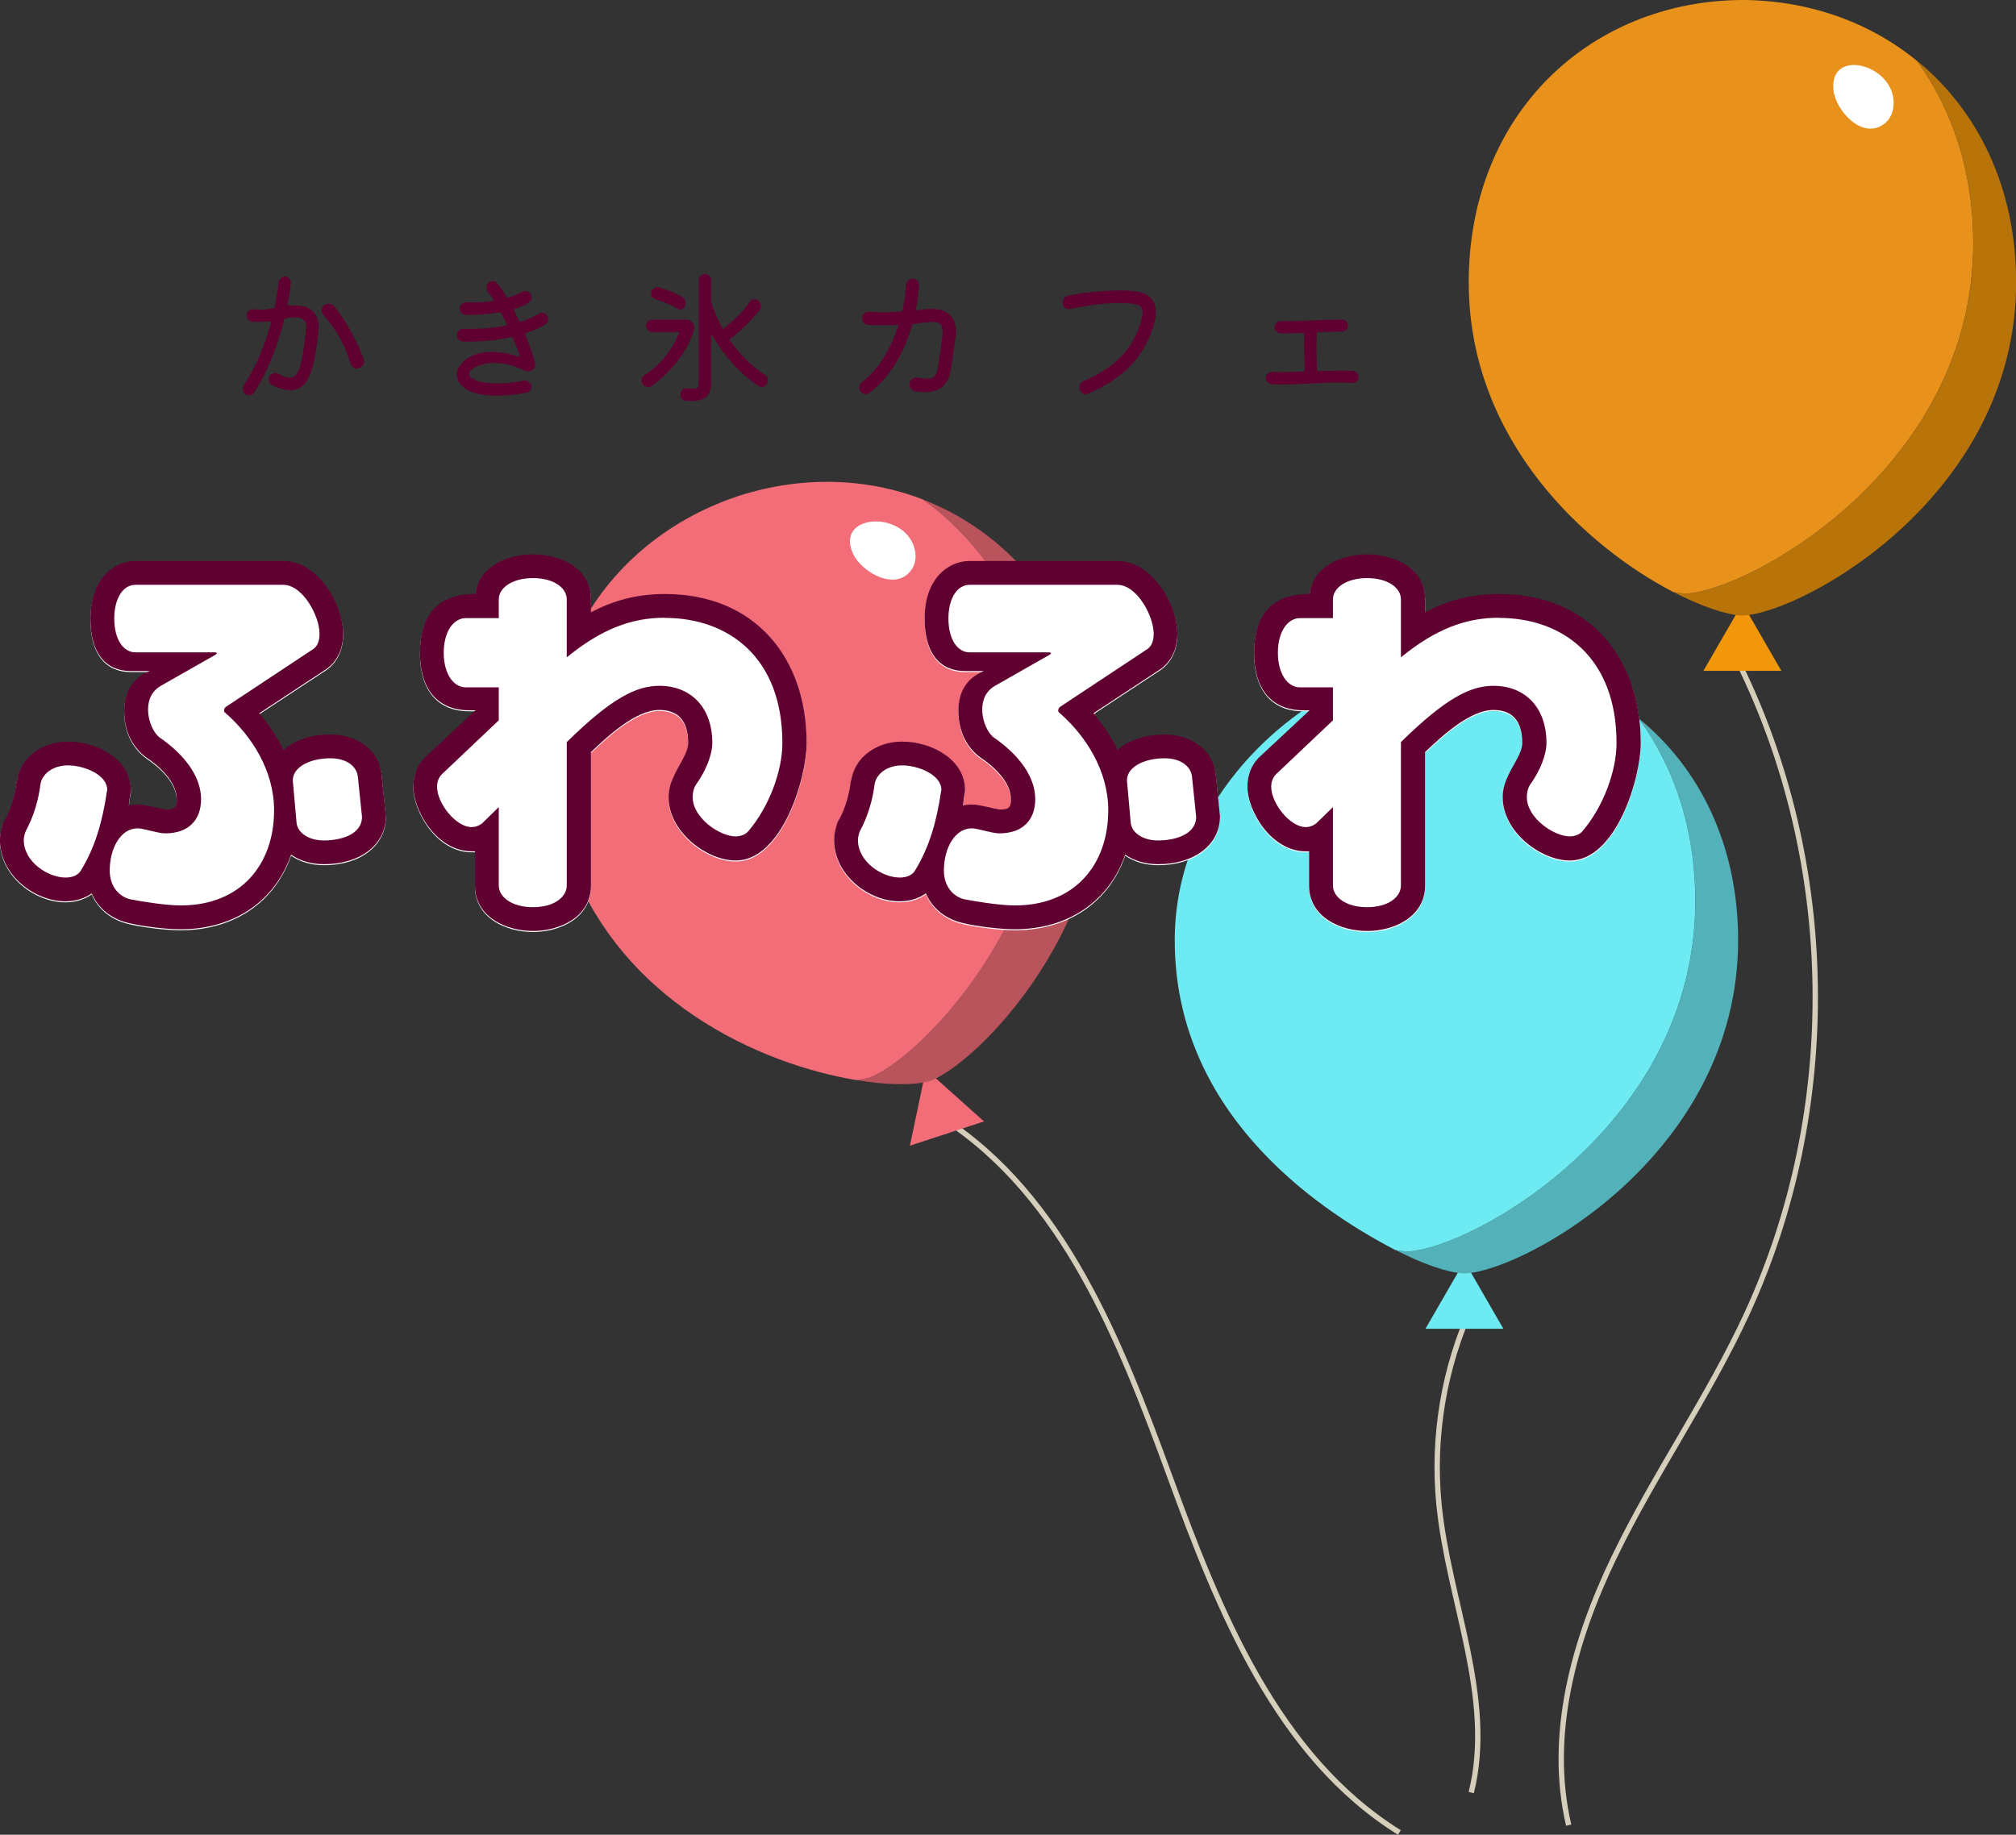
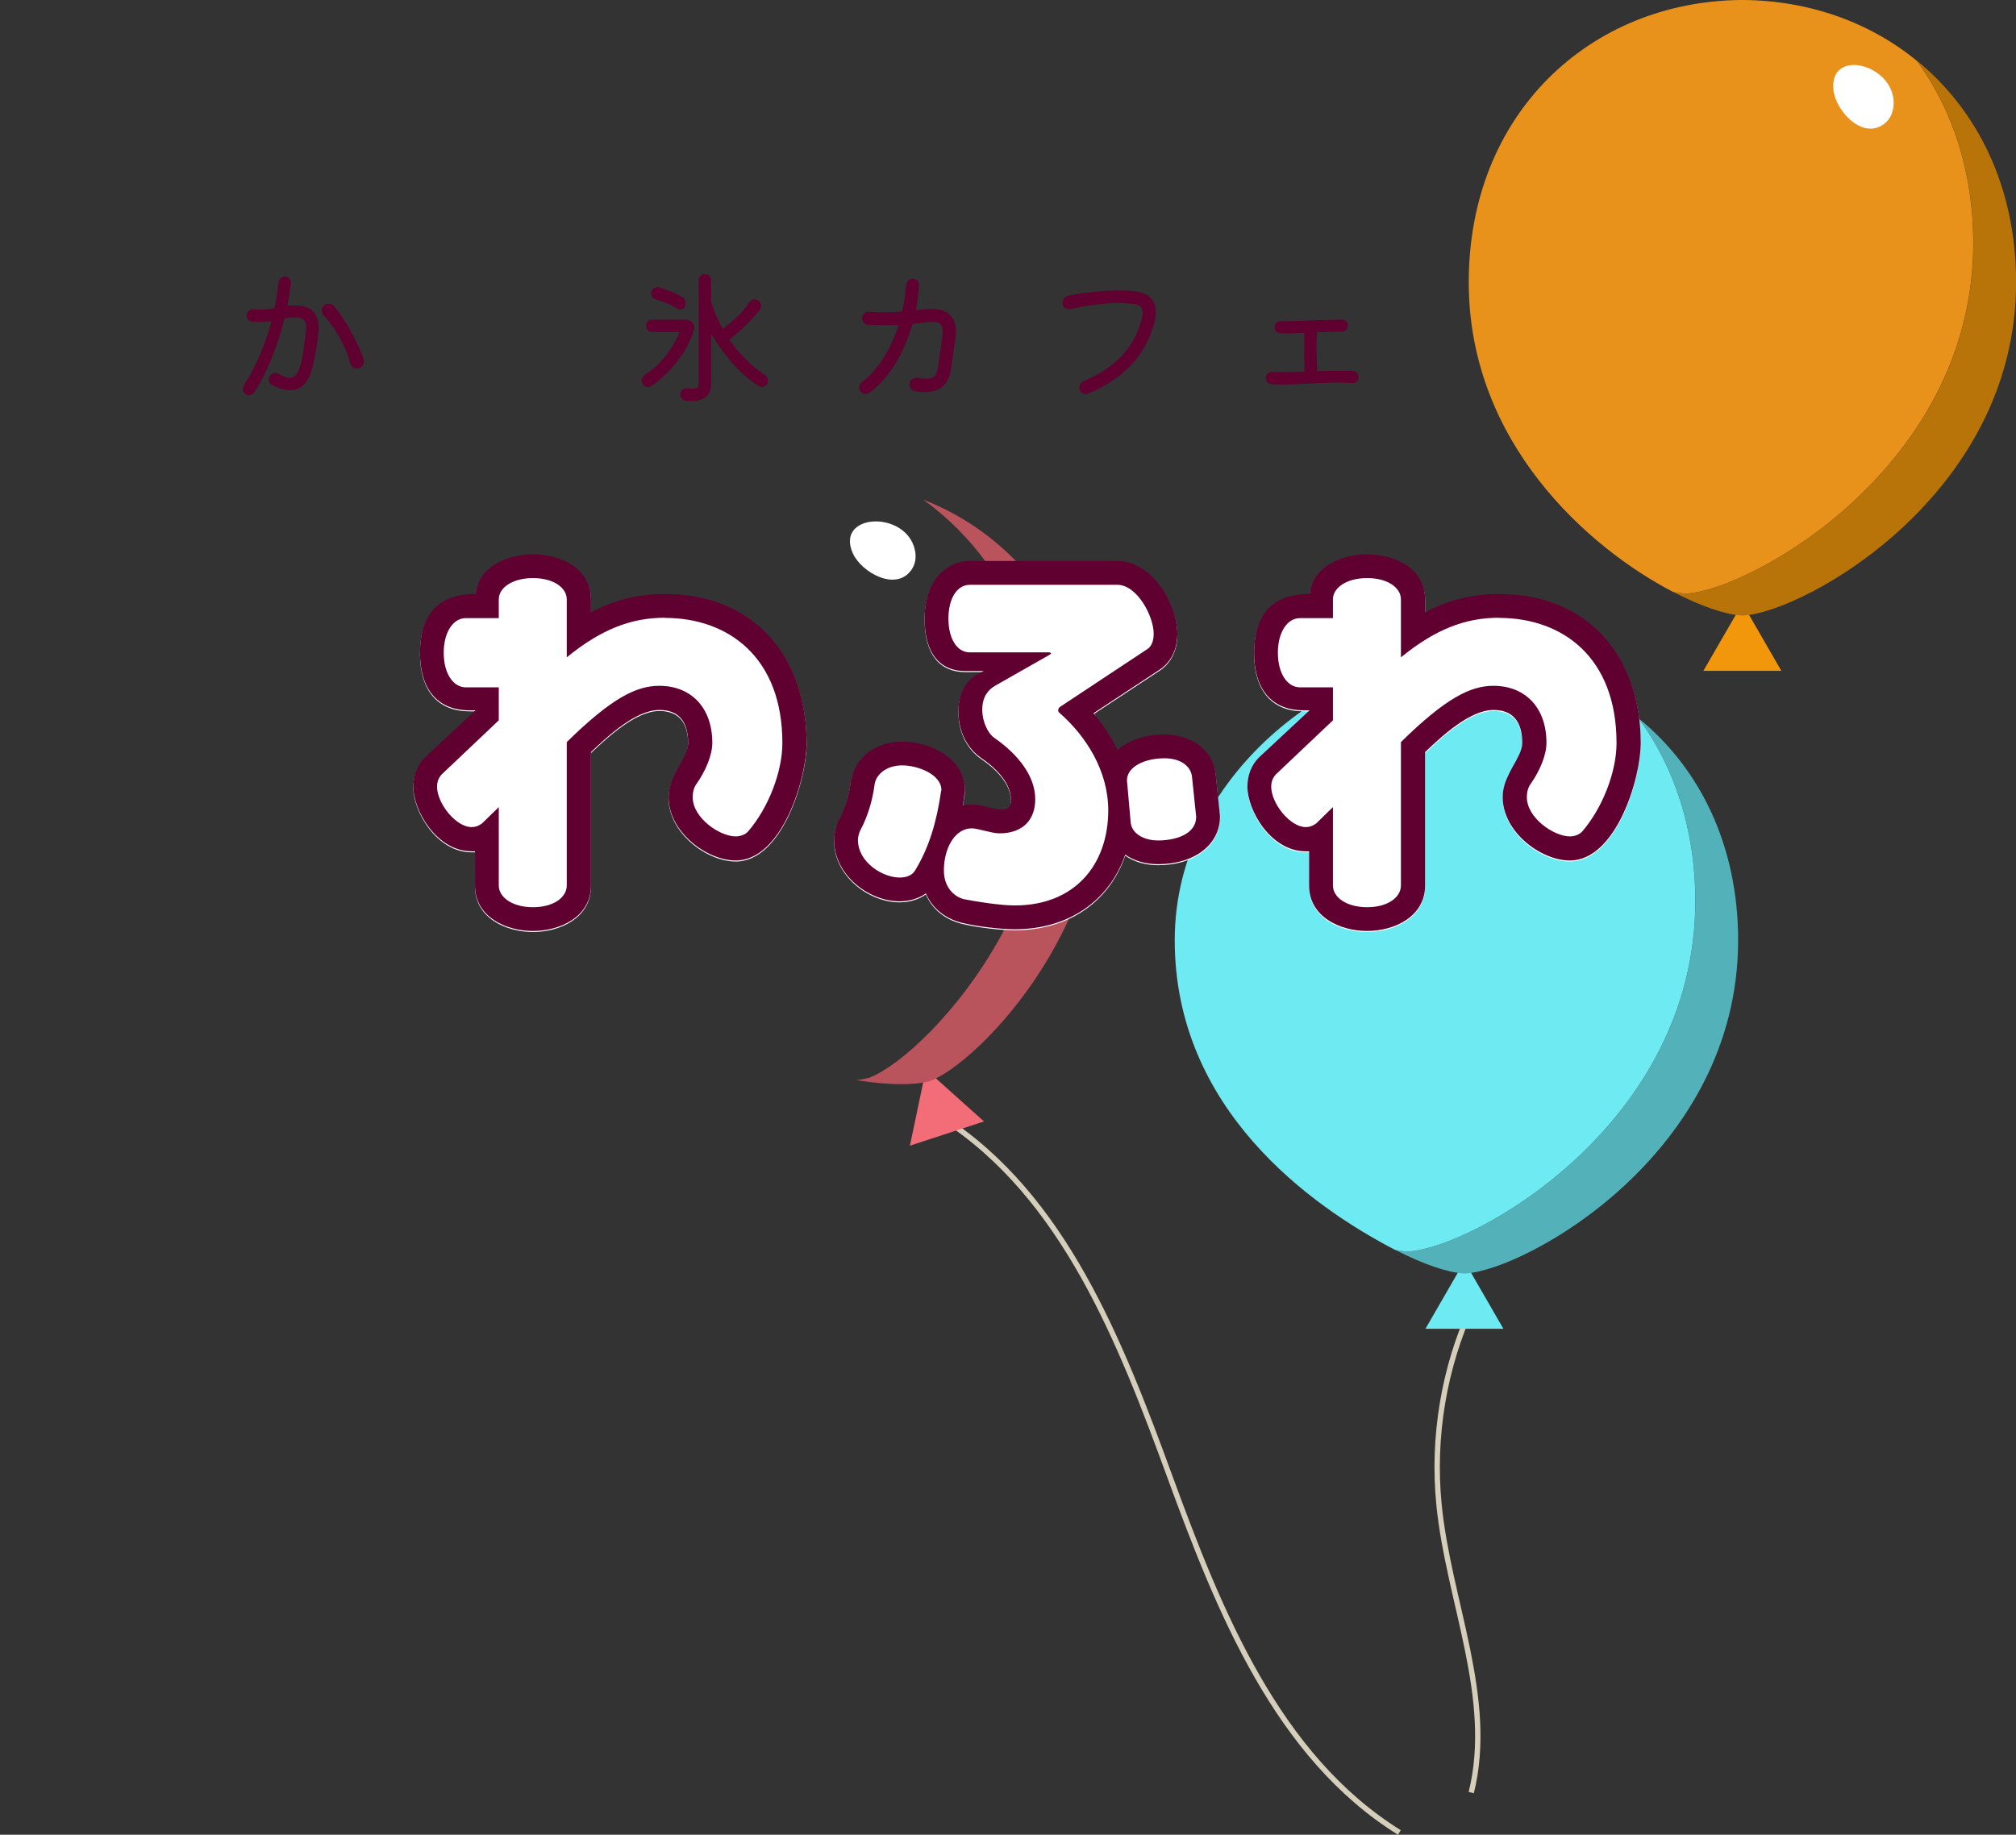
<svg xmlns="http://www.w3.org/2000/svg" id="_レイヤー_2" data-name="レイヤー 2" viewBox="0 0 377.19 343.34">
  <rect x="0" y="0" width="377.19" height="343.34" fill="#333333" stroke="none" />
  <defs>
    <style>
      .cls-1 {
        fill: #f26d77;
      }

      .cls-1, .cls-2, .cls-3, .cls-4, .cls-5, .cls-6, .cls-7, .cls-8, .cls-9 {
        stroke-width: 0px;
      }

      .cls-2 {
        fill: #f2960c;
      }

      .cls-3 {
        fill: #e9921b;
      }

      .cls-4 {
        fill: #6deaf2;
      }

      .cls-10 {
        fill: none;
        stroke: #d5cebb;
        stroke-miterlimit: 10;
      }

      .cls-5 {
        fill: #53b2b9;
      }

      .cls-6 {
        fill: #b97409;
      }

      .cls-7 {
        fill: #600031;
      }

      .cls-8 {
        fill: #fff;
      }

      .cls-9 {
        fill: #b9535c;
      }
    </style>
  </defs>
  <g id="_レイヤー_1-2" data-name="レイヤー 1">
    <g>
      <g>
        <path class="cls-7" d="M53.79,56.95v.05c0,.15.08.22.25.22.2-.04.4-.05.59-.05h.56c.93,0,1.69.13,2.27.38.58.26,1.03.58,1.34.99.31.4.52.83.64,1.29.12.46.18.89.18,1.31v.36c0,.11,0,.21-.03.3-.07.95-.18,1.91-.33,2.87-.15.97-.31,1.85-.48,2.64-.17.79-.32,1.42-.45,1.88-.75,2.56-2.11,3.83-4.08,3.83-.95,0-2.06-.32-3.34-.96-.42-.24-.63-.58-.63-1.04,0-.36.12-.66.37-.89.25-.23.52-.34.81-.34.22,0,.42.06.6.16.44.24.83.42,1.18.55.35.13.67.19.96.19.58,0,1.05-.29,1.41-.88.36-.58.66-1.54.92-2.87.25-1.33.5-3.12.74-5.36.02-.07.03-.15.03-.23v-.23c0-.27-.05-.54-.16-.81-.11-.26-.32-.48-.63-.66-.31-.17-.79-.26-1.42-.26-.44,0-.99.06-1.64.16-.15.02-.24.1-.27.25-.42,1.64-.91,3.28-1.48,4.91-.57,1.63-1.2,3.19-1.9,4.68-.7,1.49-1.46,2.84-2.26,4.06-.24.35-.56.52-.96.52-.22,0-.45-.07-.68-.22-.31-.26-.46-.58-.46-.99,0-.26.06-.47.19-.66,1.13-1.73,2.12-3.6,2.97-5.61s1.56-4.04,2.12-6.1c0-.02,0-.04.01-.05,0-.02.01-.04.01-.06,0-.13-.08-.17-.25-.14-.31.02-.63.04-.96.07-.33.03-.67.04-1.01.04-.2,0-.41,0-.63-.01-.22,0-.46-.02-.71-.04-.29-.02-.54-.14-.74-.37-.2-.23-.3-.5-.3-.81,0-.35.13-.63.4-.85.26-.22.57-.32.92-.3.49.05.94.08,1.34.08s.79-.02,1.16-.07c.37-.05.78-.1,1.22-.18.13-.02.2-.09.22-.22.16-.8.31-1.59.42-2.37.12-.78.21-1.54.29-2.29.04-.31.17-.57.41-.77.24-.2.5-.3.79-.3.33,0,.61.13.83.38.23.26.32.56.29.9-.07.62-.16,1.25-.26,1.9-.1.65-.22,1.31-.37,1.98ZM68.02,67.22c.05.13.08.26.08.41,0,.26-.09.51-.26.75-.17.25-.41.42-.7.53-.07.02-.14.03-.19.04s-.12.01-.19.01c-.27,0-.52-.09-.74-.26-.22-.17-.38-.4-.47-.67-.33-1.2-.76-2.36-1.3-3.48-.54-1.11-1.13-2.15-1.78-3.11-.65-.96-1.3-1.78-1.96-2.48-.22-.26-.33-.55-.33-.88,0-.36.14-.67.41-.9.27-.22.58-.33.93-.33.4,0,.74.16,1.01.47.49.58,1.01,1.28,1.55,2.09.54.81,1.06,1.67,1.56,2.59.5.91.96,1.82,1.38,2.71.42.89.75,1.72.99,2.49Z" />
-         <path class="cls-7" d="M102.4,59.06c.11.18.16.39.16.63,0,.2-.05.4-.14.59-.09.19-.24.34-.44.45-.51.31-1.07.6-1.67.86-.6.26-1.23.51-1.89.73-.16.05-.21.16-.14.33.4.97.76,1.91,1.08,2.82.32.91.57,1.76.75,2.55.02.04.03.08.03.14v.14c0,.46-.2.79-.6.99-.26.13-.5.19-.74.19-.22,0-.47-.06-.77-.19-.99-.49-1.94-.84-2.87-1.05-.93-.21-1.81-.31-2.63-.31s-1.62.1-2.33.3c-.73.18-1.31.44-1.75.77-.44.33-.66.67-.66,1.01,0,.44.42.83,1.26,1.18.84.35,2.23.53,4.16.55.69,0,1.41-.03,2.14-.1.73-.06,1.61-.21,2.63-.42.06-.02.14-.03.25-.03.31,0,.58.11.82.34.24.23.36.51.36.83,0,.27-.08.52-.25.74-.16.22-.38.35-.66.38-1.06.2-2.05.35-2.97.44-.92.09-1.78.14-2.56.14-1.73,0-3.15-.19-4.26-.56-1.1-.37-1.92-.86-2.45-1.46s-.79-1.23-.79-1.89c0-.71.27-1.4.81-2.05.54-.66,1.31-1.19,2.31-1.62,1-.42,2.19-.63,3.56-.63.71,0,1.47.07,2.27.21.8.14,1.65.36,2.54.67.04.02.08.03.14.03.15,0,.18-.08.11-.25-.18-.53-.38-1.06-.58-1.6-.2-.54-.42-1.09-.66-1.66-.05-.15-.16-.2-.3-.16-1.31.27-2.65.48-4.01.62-1.36.14-2.69.21-3.98.21-.18,0-.36,0-.53-.01-.17,0-.35-.01-.53-.01-.31-.02-.57-.14-.79-.37-.22-.23-.33-.5-.33-.81,0-.35.12-.63.36-.86.24-.23.52-.34.85-.34.22,0,.44,0,.66.01.22,0,.44.01.66.01,1.22,0,2.39-.05,3.49-.16,1.1-.11,2.15-.26,3.13-.47.16-.04.22-.14.16-.3-.16-.35-.33-.68-.51-1.01-.17-.33-.34-.66-.51-.99-.07-.13-.18-.18-.33-.16-2.08.37-4.19.52-6.32.47-.29,0-.55-.11-.78-.34s-.34-.5-.34-.81c0-.35.12-.63.36-.86.24-.23.53-.34.88-.34.18,0,.37,0,.55.01.18,0,.36.01.55.01,1.37,0,2.64-.08,3.8-.25.18-.04.23-.15.14-.33-.18-.26-.36-.51-.52-.75-.16-.25-.34-.47-.52-.67-.18-.27-.27-.54-.27-.79,0-.37.13-.66.38-.88.22-.22.48-.33.79-.33.35,0,.63.14.85.41.58.71,1.17,1.56,1.75,2.55.07.13.18.17.33.14.91-.29,1.79-.66,2.63-1.1.18-.09.37-.14.55-.14.2,0,.4.05.59.16.19.11.33.27.42.47.09.18.14.37.14.55,0,.22-.06.43-.18.64-.12.21-.28.37-.48.48-.35.2-.72.38-1.14.55-.41.16-.84.32-1.3.47-.16.05-.21.16-.14.33.16.31.32.63.48.96.16.33.31.66.48.99.05.15.15.19.3.14,1.24-.38,2.36-.88,3.37-1.48.2-.11.4-.16.6-.16.46,0,.78.19.99.57Z" />
        <path class="cls-7" d="M122,59.83h6.38c.42,0,.78.15,1.07.44.29.29.44.63.44,1.01,0,.07,0,.14-.01.19s-.02.12-.04.19c-.44,1.53-1.1,2.98-1.98,4.35-.88,1.37-1.86,2.59-2.92,3.65s-2.08,1.93-3.07,2.59c-.22.13-.43.19-.63.19-.44,0-.78-.21-1.04-.63-.11-.2-.16-.4-.16-.6,0-.46.2-.81.6-1.07,1.11-.69,2.08-1.48,2.9-2.37.82-.88,1.52-1.8,2.11-2.74.58-.94,1.05-1.84,1.4-2.7.07-.13.04-.19-.11-.19h-4.93c-.33,0-.6-.12-.82-.36s-.33-.5-.33-.79c0-.33.11-.61.34-.83.23-.23.5-.34.81-.34ZM122.65,56c-.55-.18-.82-.55-.82-1.09,0-.35.12-.63.37-.85.25-.22.52-.33.81-.33.05,0,.11,0,.16.01s.11.02.16.04c1.7.51,3.14,1.11,4.33,1.81.42.26.63.64.63,1.15,0,.35-.1.63-.3.85-.2.22-.44.33-.71.33-.2,0-.39-.06-.58-.19-1.08-.67-2.43-1.25-4.05-1.72ZM143.07,70.12c.4.26.6.62.6,1.09,0,.37-.12.66-.36.88-.24.22-.5.33-.79.33-.22,0-.41-.05-.58-.16-1.08-.69-2.14-1.54-3.19-2.53-1.05-.99-2.04-2.09-2.98-3.28-.94-1.19-1.78-2.43-2.53-3.71-.04-.09-.08-.13-.12-.12-.05,0-.07.06-.07.15v8.79c0,1.22-.29,2.11-.88,2.66-.58.55-1.55.82-2.9.82h-.45c-.16,0-.31,0-.48-.03-.29-.04-.54-.16-.75-.38-.21-.22-.31-.48-.31-.77,0-.37.13-.67.38-.9.25-.24.56-.34.9-.3.53.06.93.08,1.2.08.44,0,.71-.08.81-.25.1-.16.15-.47.15-.93v-19.13c0-.31.11-.58.34-.81.23-.23.51-.34.83-.34.31,0,.58.11.81.34.23.23.34.5.34.81v3.86c0,.09,0,.16.03.22.22.77.5,1.56.85,2.38.35.82.76,1.66,1.23,2.52.05.13.13.15.22.05.8-.62,1.65-1.35,2.55-2.18.89-.83,1.65-1.74,2.27-2.72.26-.36.58-.55.99-.55.22,0,.45.07.68.22.35.26.52.6.52,1.04,0,.27-.08.52-.25.74-.46.6-1,1.24-1.64,1.9s-1.3,1.31-1.97,1.93c-.67.62-1.31,1.16-1.92,1.61-.09.09-.11.17-.05.25.88,1.22,1.86,2.4,2.96,3.52,1.1,1.12,2.28,2.09,3.56,2.92Z" />
        <path class="cls-7" d="M173.37,57.86c.2-.04.39-.05.56-.05h.51c1.41,0,2.49.37,3.26,1.11.77.74,1.15,1.79,1.15,3.16,0,.33-.03.68-.08,1.07-.07.58-.16,1.22-.26,1.9-.1.68-.2,1.34-.29,1.96-.09.62-.16,1.13-.22,1.53s-.08.61-.08.63c-.24,1.41-.76,2.46-1.56,3.16-.8.7-1.91,1.05-3.31,1.05-.55,0-1.15-.05-1.81-.16-.31-.05-.57-.2-.77-.44s-.3-.51-.3-.82c0-.42.15-.75.45-.99.3-.24.64-.33,1.03-.27.66.11,1.2.16,1.62.16.86,0,1.42-.18,1.68-.55s.44-.88.53-1.53c.07-.42.15-.95.25-1.6.09-.65.19-1.35.3-2.11.11-.76.21-1.51.3-2.26.02-.15.03-.28.04-.41,0-.13.01-.25.01-.36,0-.64-.15-1.1-.44-1.38-.29-.28-.77-.42-1.42-.42-.13,0-.27,0-.41.01-.15,0-.29.02-.44.04l-2.74.3c-.16.04-.26.11-.27.22-.78,2.72-1.86,5.18-3.23,7.39-1.37,2.21-2.97,3.99-4.82,5.34-.09.07-.2.13-.31.16-.12.04-.23.05-.34.05-.42,0-.76-.18-1.01-.55-.13-.18-.19-.4-.19-.66,0-.2.04-.39.12-.57.08-.18.21-.34.4-.47,1.5-1.15,2.81-2.62,3.96-4.42,1.14-1.8,2.08-3.8,2.81-6.01,0-.02,0-.04.01-.05,0-.02.01-.04.01-.05,0-.15-.08-.2-.25-.16-.4.02-.8.03-1.2.04s-.81.01-1.23.01c-.95,0-1.94-.03-2.98-.08-.33-.02-.6-.15-.81-.38-.21-.24-.31-.51-.31-.82,0-.36.13-.67.4-.92.26-.25.57-.35.92-.31.97.05,1.88.08,2.74.08.57,0,1.12-.01,1.66-.04.54-.03,1.06-.05,1.57-.07.16-.04.26-.12.27-.25.16-.75.3-1.52.41-2.33.11-.8.19-1.61.25-2.41.04-.31.17-.58.4-.82.23-.24.51-.36.83-.36.36,0,.67.12.9.37s.34.54.3.89c-.05.73-.12,1.46-.21,2.2-.08.74-.2,1.46-.34,2.18v.05c0,.16.07.23.22.19.31-.04.61-.07.9-.1.29-.03.58-.06.88-.1Z" />
        <path class="cls-7" d="M203.65,73.65c-.15.07-.31.11-.49.11-.53,0-.91-.26-1.15-.79-.05-.15-.08-.29-.08-.44,0-.26.07-.49.22-.71.15-.22.34-.38.57-.49,2.94-1.26,5.27-2.78,7.01-4.57,1.73-1.79,2.97-3.95,3.72-6.49.22-.75.33-1.35.33-1.81,0-.53-.16-.91-.46-1.15-.31-.24-.81-.39-1.51-.47-.4-.04-.81-.07-1.22-.1-.41-.03-.84-.04-1.3-.04-1.28,0-2.66.1-4.16.29-1.5.19-3.13.47-4.9.83-.04.02-.08.03-.14.03h-.14c-.31,0-.58-.11-.81-.33-.23-.22-.34-.5-.34-.85,0-.31.1-.59.3-.85.2-.26.46-.42.77-.49.93-.2,1.96-.37,3.08-.52,1.12-.15,2.26-.26,3.41-.34s2.23-.12,3.23-.12c.47,0,.93.01,1.37.04.44.03.84.06,1.2.1,1.1.13,1.94.39,2.53.79s1,.88,1.23,1.42.34,1.12.34,1.72c0,.46-.05.9-.14,1.34-.09.44-.19.84-.3,1.2-.89,2.94-2.33,5.43-4.31,7.49-1.98,2.05-4.6,3.78-7.87,5.19Z" />
        <path class="cls-7" d="M253.08,69.41c.31.02.57.14.78.37.21.23.31.5.31.81s-.11.57-.34.79c-.23.22-.51.32-.83.3-.79-.05-1.65-.08-2.6-.08-1.15,0-2.35.03-3.6.08-1.25.06-2.49.11-3.71.18s-2.37.1-3.45.1c-.31,0-.61,0-.9-.01-.29,0-.58-.02-.85-.04-.29-.04-.54-.17-.75-.4-.21-.23-.31-.49-.31-.78,0-.33.12-.6.37-.82.25-.22.52-.32.83-.3.24.02.48.03.74.03h.77c.66,0,1.35-.01,2.07-.04.72-.03,1.46-.05,2.23-.07.16,0,.25-.08.25-.25-.02-.64-.04-1.3-.05-2-.02-.69-.03-1.38-.03-2.05v-1.4c0-.46,0-.88.03-1.29,0-.16-.08-.25-.25-.25-.58.02-1.15.04-1.68.07s-1.04.04-1.52.04h-.53c-.17,0-.34,0-.51-.03-.29-.02-.54-.14-.75-.36-.21-.22-.32-.47-.32-.77,0-.33.12-.61.36-.83.24-.23.52-.33.85-.31.88.02,1.92,0,3.15-.04,1.22-.05,2.48-.1,3.78-.15,1.29-.06,2.5-.08,3.61-.08h.9c.31,0,.57.11.77.33.2.22.3.48.3.79,0,.29-.11.55-.34.78-.23.23-.5.34-.81.34-.62,0-1.31,0-2.07.03-.76.02-1.55.05-2.37.08-.16,0-.25.08-.25.25-.02.37-.03.76-.04,1.19,0,.43-.01.87-.01,1.33,0,.71.01,1.44.04,2.18.03.74.05,1.43.07,2.07,0,.16.1.25.3.25,1.37-.05,2.71-.08,4.02-.08h1.23c.4,0,.78.02,1.12.05Z" />
      </g>
      <g>
        <path class="cls-10" d="M275.47,244.37c-5.3,11.54-7.48,24.5-6.24,37.14,1.78,18.16,10.42,36.24,6.04,53.95" />
        <path class="cls-10" d="M176.44,209.28c22.63,14.61,33.17,41.73,42.43,67.03,9.26,25.3,20.07,52.38,42.95,66.61" />
        <g>
          <polygon class="cls-1" points="170.24 214.4 173.24 200.13 184.1 209.86 170.24 214.4" />
          <path class="cls-9" d="M172.71,93.48c9.12,6.57,16.45,16.38,20.63,29.15,13.03,39.82-19.36,74.49-30.47,78.95v.02c-.09.03-.18.06-.28.09-.1.04-.19.07-.29.1v-.02c-.6.15-1.28.27-2.04.36,5.86.97,10.67.96,13.41.25v.02c.09-.03.19-.06.28-.09.09-.03.19-.05.27-.08v-.02c10.56-4.24,41.37-37.22,28.97-75.1-5.53-16.9-16.86-28.35-30.49-33.62Z" />
-           <path class="cls-1" d="M162.3,201.79c.09-.03.19-.06.29-.1.1-.03.2-.06.29-.09v-.02c11.1-4.45,43.49-39.12,30.46-78.95-4.18-12.77-11.51-22.59-20.63-29.15-10.59-4.09-22.57-4.46-34.32-.74h0c-.09.02-.18.06-.27.09-.09.03-.18.06-.27.09h0c-26.68,9.04-41.78,36.01-31.95,66.04,9.31,28.46,36.66,40.26,54.36,43.17.76-.09,1.44-.21,2.03-.36v.02Z" />
          <path class="cls-8" d="M170.99,102.27c.5,1.48.45,3.05-.44,4.34-2.9,4.19-9.37.49-10.97-3.03-3.33-7.32,9.12-8.17,11.42-1.31Z" />
        </g>
-         <path class="cls-10" d="M325.26,123.95c18.58,37.65,19.18,83.7,1.61,121.83-7.25,15.72-17.32,30-24.84,45.58-7.53,15.59-12.49,33.35-8.53,50.2" />
        <g>
          <polygon class="cls-4" points="266.7 248.66 273.99 236.03 281.28 248.66 266.7 248.66" />
          <path class="cls-5" d="M306.66,134.51c6.62,9.08,10.54,20.68,10.54,34.12,0,41.9-41.58,64.77-53.51,65.55v.02c-.1,0-.2,0-.3,0-.1,0-.2,0-.3,0v-.02c-.61-.04-1.29-.14-2.04-.29,5.27,2.74,9.84,4.23,12.67,4.41v.02c.09,0,.19,0,.29,0,.1,0,.19,0,.29,0v-.02c11.36-.74,50.9-22.5,50.9-62.35,0-17.78-7.2-32.19-18.52-41.44Z" />
          <path class="cls-4" d="M263.08,234.2c.1,0,.2,0,.3,0,.1,0,.2,0,.3,0v-.02c11.94-.78,53.51-23.65,53.51-65.55,0-13.44-3.92-25.05-10.54-34.12-8.79-7.18-23.07-11.26-35.38-11.38h0c-.1,0-.19,0-.29,0-.1,0-.19,0-.29,0h0c-20.17.21-50.9,21.31-50.9,52.83s25.32,49.67,41.23,57.94c.75.15,1.44.25,2.04.29v.02Z" />
          <path class="cls-8" d="M302.3,142.32c0,1.56-.52,3.04-1.77,3.98-4.06,3.08-9.06-2.45-9.49-6.29-.88-7.99,11.21-4.92,11.26,2.31Z" />
        </g>
        <g>
          <polygon class="cls-2" points="318.7 125.54 326 112.91 333.29 125.54 318.7 125.54" />
          <path class="cls-6" d="M358.67,11.39c6.62,9.08,10.54,20.68,10.54,34.12,0,41.9-41.58,64.77-53.51,65.55v.02c-.1,0-.2,0-.3,0-.1,0-.2,0-.3,0v-.02c-.61-.04-1.29-.14-2.04-.29,5.27,2.74,9.84,4.23,12.67,4.41v.02c.09,0,.19,0,.29,0,.1,0,.19,0,.29,0v-.02c11.36-.74,50.9-22.5,50.9-62.35,0-17.78-7.2-32.19-18.52-41.44Z" />
          <path class="cls-3" d="M315.08,111.08c.1,0,.2,0,.3,0,.1,0,.2,0,.3,0v-.02c11.94-.78,53.51-23.65,53.51-65.55,0-13.44-3.92-25.05-10.54-34.12C349.87,4.2,338.6.13,326.28,0h0c-.1,0-.19,0-.29,0-.1,0-.19,0-.29,0h0c-28.17.29-50.9,21.23-50.9,52.83,0,29.94,22.32,49.67,38.23,57.94.75.15,1.44.25,2.04.29v.02Z" />
          <path class="cls-8" d="M354.3,19.2c0,1.56-.52,3.04-1.77,3.98-4.06,3.08-9.06-2.45-9.49-6.29-.88-7.99,11.21-4.92,11.26,2.31Z" />
        </g>
      </g>
      <g>
        <g>
-           <path class="cls-8" d="M72.18,152.78v.23c0,5.23-4.76,8.9-11.55,8.9-2.34,0-4.53-.62-6.17-1.79-2.96,8.58-10.53,13.97-20.68,13.97-2.81,0-7.02-.55-9.36-1.09-3.43-.7-6.01-2.73-7.26-5.62-1.33.94-3.04,1.48-4.92,1.48-5.77,0-12.25-4.92-12.25-11.47,0-1.33.39-2.5.62-3.28l.16-.31.16-.23c1.09-2.03,1.87-4.53,2.18-7.26l.08-.08c.62-4.21,4.6-7.26,9.52-7.26,5.62,0,11.78,3.43,11.78,9.05,0,.39-.08.78-.16,1.09-.08.62-.16,1.25-.23,1.79.55-.08,1.09-.16,1.64-.16,1.56,0,4.53.94,5.46.94,1.64,0,1.87-.62,1.87-1.95,0-2.5-2.03-5.31-5.62-7.73-1.41-1.01-4.21-3.59-4.21-8.82,0-3.2,1.33-6.01,4.76-7.41h-3.51c-4.68,0-7.57-3.28-7.57-9.83,0-7.41,4.37-10.77,8.43-10.77h27.62c6.55,0,11.24,8.12,11.24,13.58,0,3.98-2.11,6.01-3.36,6.79l-12.33,8.12c1.79,2.19,3.36,4.45,4.53,6.87,2.03-1.79,5.07-2.89,8.74-2.89,5.15,0,9.13,3.04,9.6,7.41l.78,7.73Z" />
          <path class="cls-8" d="M87.79,133.11c-6.01,0-9.21-4.06-9.21-10.77,0-7.1,3.36-11,10.38-11,.62-5.23,6.09-7.41,10.77-7.41,5.07,0,10.85,2.58,10.85,8.43v2.42c4.06-2.18,8.58-3.43,13.81-3.43,17.01,0,26.53,12.1,26.53,27.86,0,6.63-4.6,22.01-13.27,22.01-5.38,0-12.56-5.31-12.56-11.86,0-1.64.55-3.04,1.01-3.98.39-.86.86-1.72,1.4-2.65.86-1.56,1.25-2.58,1.25-3.51,0-4.21-1.95-6.17-5.38-6.17-4.45,0-9.75,4.99-12.8,7.88v24.97c0,5.85-5.77,8.51-10.85,8.51s-10.85-2.65-10.85-8.51v-6.4h-.62c-6.55,0-10.92-7.65-10.92-12.1,0-2.03.7-4.14,2.42-5.7l9.21-8.58h-1.17Z" />
          <path class="cls-8" d="M228.25,152.78v.23c0,5.23-4.76,8.9-11.55,8.9-2.34,0-4.53-.62-6.17-1.79-2.96,8.58-10.53,13.97-20.68,13.97-2.81,0-7.02-.55-9.36-1.09-3.43-.7-6.01-2.73-7.26-5.62-1.33.94-3.04,1.48-4.92,1.48-5.77,0-12.25-4.92-12.25-11.47,0-1.33.39-2.5.62-3.28l.16-.31.16-.23c1.09-2.03,1.87-4.53,2.18-7.26l.08-.08c.62-4.21,4.6-7.26,9.52-7.26,5.62,0,11.78,3.43,11.78,9.05,0,.39-.08.78-.16,1.09-.08.62-.16,1.25-.23,1.79.55-.08,1.09-.16,1.64-.16,1.56,0,4.53.94,5.46.94,1.64,0,1.87-.62,1.87-1.95,0-2.5-2.03-5.31-5.62-7.73-1.41-1.01-4.21-3.59-4.21-8.82,0-3.2,1.33-6.01,4.76-7.41h-3.51c-4.68,0-7.57-3.28-7.57-9.83,0-7.41,4.37-10.77,8.43-10.77h27.62c6.55,0,11.24,8.12,11.24,13.58,0,3.98-2.11,6.01-3.36,6.79l-12.33,8.12c1.79,2.19,3.36,4.45,4.53,6.87,2.03-1.79,5.07-2.89,8.74-2.89,5.15,0,9.13,3.04,9.6,7.41l.78,7.73Z" />
          <path class="cls-8" d="M243.85,133.11c-6.01,0-9.21-4.06-9.21-10.77,0-7.1,3.36-11,10.38-11,.62-5.23,6.09-7.41,10.77-7.41,5.07,0,10.85,2.58,10.85,8.43v2.42c4.06-2.18,8.58-3.43,13.81-3.43,17.01,0,26.53,12.1,26.53,27.86,0,6.63-4.6,22.01-13.27,22.01-5.38,0-12.56-5.31-12.56-11.86,0-1.64.55-3.04,1.01-3.98.39-.86.86-1.72,1.4-2.65.86-1.56,1.25-2.58,1.25-3.51,0-4.21-1.95-6.17-5.38-6.17-4.45,0-9.75,4.99-12.8,7.88v24.97c0,5.85-5.77,8.51-10.85,8.51s-10.85-2.65-10.85-8.51v-6.4h-.62c-6.55,0-10.92-7.65-10.92-12.1,0-2.03.7-4.14,2.42-5.7l9.21-8.58h-1.17Z" />
        </g>
        <g>
-           <path class="cls-7" d="M72.18,152.59v.23c0,5.23-4.76,8.9-11.55,8.9-2.34,0-4.53-.62-6.17-1.79-2.96,8.58-10.53,13.97-20.68,13.97-2.81,0-7.02-.55-9.36-1.09-3.43-.7-6.01-2.73-7.26-5.62-1.33.94-3.04,1.48-4.92,1.48-5.77,0-12.25-4.92-12.25-11.47,0-1.33.39-2.5.62-3.28l.16-.31.16-.23c1.09-2.03,1.87-4.53,2.18-7.26l.08-.08c.62-4.21,4.6-7.26,9.52-7.26,5.62,0,11.78,3.43,11.78,9.05,0,.39-.08.78-.16,1.09-.08.62-.16,1.25-.23,1.79.55-.08,1.09-.16,1.64-.16,1.56,0,4.53.94,5.46.94,1.64,0,1.87-.62,1.87-1.95,0-2.5-2.03-5.31-5.62-7.73-1.41-1.01-4.21-3.59-4.21-8.82,0-3.2,1.33-6.01,4.76-7.41h-3.51c-4.68,0-7.57-3.28-7.57-9.83,0-7.41,4.37-10.77,8.43-10.77h27.62c6.55,0,11.24,8.12,11.24,13.58,0,3.98-2.11,6.01-3.36,6.79l-12.33,8.12c1.79,2.19,3.36,4.45,4.53,6.87,2.03-1.79,5.07-2.89,8.74-2.89,5.15,0,9.13,3.04,9.6,7.41l.78,7.73ZM12.72,143.23c-2.89,0-4.84,1.64-5.15,3.51-.39,3.12-1.33,6.16-2.73,8.74-.23.55-.39,1.17-.39,1.72,0,4.14,4.6,7.02,7.8,7.02,1.25,0,2.34-.39,2.89-1.33,2.73-4.45,4.06-9.36,4.84-14.67,0-.16.08-.23.08-.39,0-2.89-4.37-4.6-7.34-4.6ZM52.98,109.44h-27.62c-2.34,0-3.98,2.5-3.98,6.32s1.64,6.32,3.98,6.32h14.75c.31,0,.47.08.47.16s-.08.16-.31.31l-10.14,5.77c-1.25.7-2.42,2.03-2.42,4.45s1.17,4.6,2.26,5.31c4.6,3.2,7.65,7.26,7.65,11.47,0,3.9-2.34,6.4-6.71,6.4-1.41,0-4.06-.94-5.15-.94-3.2,0-5.23,3.75-5.23,7.88,0,3.2,1.95,4.92,3.75,5.38,2.42.47,6.79,1.17,9.52,1.17,11.24,0,17.48-7.65,17.48-17.79,0-7.41-4.14-13.89-9.13-18.26-.23-.16-.23-.31-.23-.47,0-.23.08-.39.31-.62l16.15-10.69c1.01-.55,1.4-1.64,1.4-3.04,0-3.28-3.12-9.13-6.79-9.13ZM66.95,145.33c-.23-1.95-2.11-3.43-5.15-3.43-3.67,0-7.02,1.56-7.02,4.14l.7,7.88c.16,1.87,2.18,3.36,5.15,3.36,2.81,0,7.1-.94,7.1-4.45l-.78-7.49Z" />
          <path class="cls-7" d="M87.79,132.92c-6.01,0-9.21-4.06-9.21-10.77,0-7.1,3.36-11,10.38-11,.62-5.23,6.09-7.41,10.77-7.41,5.07,0,10.85,2.58,10.85,8.43v2.42c4.06-2.18,8.58-3.43,13.81-3.43,17.01,0,26.53,12.1,26.53,27.86,0,6.63-4.6,22.01-13.27,22.01-5.38,0-12.56-5.31-12.56-11.86,0-1.64.55-3.04,1.01-3.98.39-.86.86-1.72,1.4-2.65.86-1.56,1.25-2.58,1.25-3.51,0-4.21-1.95-6.17-5.38-6.17-4.45,0-9.75,4.99-12.8,7.88v24.97c0,5.85-5.77,8.51-10.85,8.51s-10.85-2.65-10.85-8.51v-6.4h-.62c-6.55,0-10.92-7.65-10.92-12.1,0-2.03.7-4.14,2.42-5.7l9.21-8.58h-1.17ZM124.38,115.6c-6.32,0-11.94,2.19-18.34,7.41v-10.85c0-2.19-2.5-3.98-6.32-3.98s-6.4,1.79-6.4,3.98v3.51h-6.16c-2.34,0-4.14,2.57-4.14,6.48s1.79,6.48,4.14,6.48h6.16v6.17l-10.46,9.91c-.7.62-1.09,1.48-1.09,2.5,0,3.12,3.51,7.57,6.48,7.57.7,0,1.33-.23,1.95-.7l3.12-3.04v14.67c0,2.19,2.5,4.06,6.4,4.06s6.32-1.87,6.32-4.06v-26.84c8.43-8.27,13.03-10.53,17.32-10.53,5.85,0,9.91,3.98,9.91,10.69,0,2.26-1.25,5.23-2.89,7.57-.55.7-.78,1.64-.78,2.58,0,3.9,5.07,7.34,8.04,7.34.86,0,1.79-.31,2.34-.94,3.82-4.45,6.4-11.16,6.4-16.54,0-16-10.07-23.41-22.01-23.41Z" />
-           <path class="cls-7" d="M228.25,152.59v.23c0,5.23-4.76,8.9-11.55,8.9-2.34,0-4.53-.62-6.17-1.79-2.96,8.58-10.53,13.97-20.68,13.97-2.81,0-7.02-.55-9.36-1.09-3.43-.7-6.01-2.73-7.26-5.62-1.33.94-3.04,1.48-4.92,1.48-5.77,0-12.25-4.92-12.25-11.47,0-1.33.39-2.5.62-3.28l.16-.31.16-.23c1.09-2.03,1.87-4.53,2.18-7.26l.08-.08c.62-4.21,4.6-7.26,9.52-7.26,5.62,0,11.78,3.43,11.78,9.05,0,.39-.08.78-.16,1.09-.08.62-.16,1.25-.23,1.79.55-.08,1.09-.16,1.64-.16,1.56,0,4.53.94,5.46.94,1.64,0,1.87-.62,1.87-1.95,0-2.5-2.03-5.31-5.62-7.73-1.41-1.01-4.21-3.59-4.21-8.82,0-3.2,1.33-6.01,4.76-7.41h-3.51c-4.68,0-7.57-3.28-7.57-9.83,0-7.41,4.37-10.77,8.43-10.77h27.62c6.55,0,11.24,8.12,11.24,13.58,0,3.98-2.11,6.01-3.36,6.79l-12.33,8.12c1.79,2.19,3.36,4.45,4.53,6.87,2.03-1.79,5.07-2.89,8.74-2.89,5.15,0,9.13,3.04,9.6,7.41l.78,7.73ZM168.79,143.23c-2.89,0-4.84,1.64-5.15,3.51-.39,3.12-1.33,6.16-2.73,8.74-.23.55-.39,1.17-.39,1.72,0,4.14,4.6,7.02,7.8,7.02,1.25,0,2.34-.39,2.89-1.33,2.73-4.45,4.06-9.36,4.84-14.67,0-.16.08-.23.08-.39,0-2.89-4.37-4.6-7.34-4.6ZM209.05,109.44h-27.62c-2.34,0-3.98,2.5-3.98,6.32s1.64,6.32,3.98,6.32h14.75c.31,0,.47.08.47.16s-.08.16-.31.31l-10.14,5.77c-1.25.7-2.42,2.03-2.42,4.45s1.17,4.6,2.26,5.31c4.6,3.2,7.65,7.26,7.65,11.47,0,3.9-2.34,6.4-6.71,6.4-1.41,0-4.06-.94-5.15-.94-3.2,0-5.23,3.75-5.23,7.88,0,3.2,1.95,4.92,3.75,5.38,2.42.47,6.79,1.17,9.52,1.17,11.24,0,17.48-7.65,17.48-17.79,0-7.41-4.14-13.89-9.13-18.26-.23-.16-.23-.31-.23-.47,0-.23.08-.39.31-.62l16.15-10.69c1.01-.55,1.4-1.64,1.4-3.04,0-3.28-3.12-9.13-6.79-9.13ZM223.02,145.33c-.23-1.95-2.11-3.43-5.15-3.43-3.67,0-7.02,1.56-7.02,4.14l.7,7.88c.16,1.87,2.18,3.36,5.15,3.36,2.81,0,7.1-.94,7.1-4.45l-.78-7.49Z" />
+           <path class="cls-7" d="M228.25,152.59v.23c0,5.23-4.76,8.9-11.55,8.9-2.34,0-4.53-.62-6.17-1.79-2.96,8.58-10.53,13.97-20.68,13.97-2.81,0-7.02-.55-9.36-1.09-3.43-.7-6.01-2.73-7.26-5.62-1.33.94-3.04,1.48-4.92,1.48-5.77,0-12.25-4.92-12.25-11.47,0-1.33.39-2.5.62-3.28l.16-.31.16-.23c1.09-2.03,1.87-4.53,2.18-7.26l.08-.08c.62-4.21,4.6-7.26,9.52-7.26,5.62,0,11.78,3.43,11.78,9.05,0,.39-.08.78-.16,1.09-.08.62-.16,1.25-.23,1.79.55-.08,1.09-.16,1.64-.16,1.56,0,4.53.94,5.46.94,1.64,0,1.87-.62,1.87-1.95,0-2.5-2.03-5.31-5.62-7.73-1.41-1.01-4.21-3.59-4.21-8.82,0-3.2,1.33-6.01,4.76-7.41h-3.51c-4.68,0-7.57-3.28-7.57-9.83,0-7.41,4.37-10.77,8.43-10.77h27.62c6.55,0,11.24,8.12,11.24,13.58,0,3.98-2.11,6.01-3.36,6.79l-12.33,8.12c1.79,2.19,3.36,4.45,4.53,6.87,2.03-1.79,5.07-2.89,8.74-2.89,5.15,0,9.13,3.04,9.6,7.41l.78,7.73ZM168.79,143.23c-2.89,0-4.84,1.64-5.15,3.51-.39,3.12-1.33,6.16-2.73,8.74-.23.55-.39,1.17-.39,1.72,0,4.14,4.6,7.02,7.8,7.02,1.25,0,2.34-.39,2.89-1.33,2.73-4.45,4.06-9.36,4.84-14.67,0-.16.08-.23.08-.39,0-2.89-4.37-4.6-7.34-4.6ZM209.05,109.44h-27.62c-2.34,0-3.98,2.5-3.98,6.32s1.64,6.32,3.98,6.32h14.75c.31,0,.47.08.47.16s-.08.16-.31.31l-10.14,5.77c-1.25.7-2.42,2.03-2.42,4.45s1.17,4.6,2.26,5.31c4.6,3.2,7.65,7.26,7.65,11.47,0,3.9-2.34,6.4-6.71,6.4-1.41,0-4.06-.94-5.15-.94-3.2,0-5.23,3.75-5.23,7.88,0,3.2,1.95,4.92,3.75,5.38,2.42.47,6.79,1.17,9.52,1.17,11.24,0,17.48-7.65,17.48-17.79,0-7.41-4.14-13.89-9.13-18.26-.23-.16-.23-.31-.23-.47,0-.23.08-.39.31-.62l16.15-10.69c1.01-.55,1.4-1.64,1.4-3.04,0-3.28-3.12-9.13-6.79-9.13ZM223.02,145.33c-.23-1.95-2.11-3.43-5.15-3.43-3.67,0-7.02,1.56-7.02,4.14l.7,7.88c.16,1.87,2.18,3.36,5.15,3.36,2.81,0,7.1-.94,7.1-4.45Z" />
          <path class="cls-7" d="M243.85,132.92c-6.01,0-9.21-4.06-9.21-10.77,0-7.1,3.36-11,10.38-11,.62-5.23,6.09-7.41,10.77-7.41,5.07,0,10.85,2.58,10.85,8.43v2.42c4.06-2.18,8.58-3.43,13.81-3.43,17.01,0,26.53,12.1,26.53,27.86,0,6.63-4.6,22.01-13.27,22.01-5.38,0-12.56-5.31-12.56-11.86,0-1.64.55-3.04,1.01-3.98.39-.86.86-1.72,1.4-2.65.86-1.56,1.25-2.58,1.25-3.51,0-4.21-1.95-6.17-5.38-6.17-4.45,0-9.75,4.99-12.8,7.88v24.97c0,5.85-5.77,8.51-10.85,8.51s-10.85-2.65-10.85-8.51v-6.4h-.62c-6.55,0-10.92-7.65-10.92-12.1,0-2.03.7-4.14,2.42-5.7l9.21-8.58h-1.17ZM280.45,115.6c-6.32,0-11.94,2.19-18.34,7.41v-10.85c0-2.19-2.5-3.98-6.32-3.98s-6.4,1.79-6.4,3.98v3.51h-6.16c-2.34,0-4.14,2.57-4.14,6.48s1.79,6.48,4.14,6.48h6.16v6.17l-10.46,9.91c-.7.62-1.09,1.48-1.09,2.5,0,3.12,3.51,7.57,6.48,7.57.7,0,1.33-.23,1.95-.7l3.12-3.04v14.67c0,2.19,2.5,4.06,6.4,4.06s6.32-1.87,6.32-4.06v-26.84c8.43-8.27,13.03-10.53,17.32-10.53,5.85,0,9.91,3.98,9.91,10.69,0,2.26-1.25,5.23-2.89,7.57-.55.7-.78,1.64-.78,2.58,0,3.9,5.07,7.34,8.04,7.34.86,0,1.79-.31,2.34-.94,3.82-4.45,6.4-11.16,6.4-16.54,0-16-10.07-23.41-22.01-23.41Z" />
        </g>
      </g>
    </g>
  </g>
</svg>